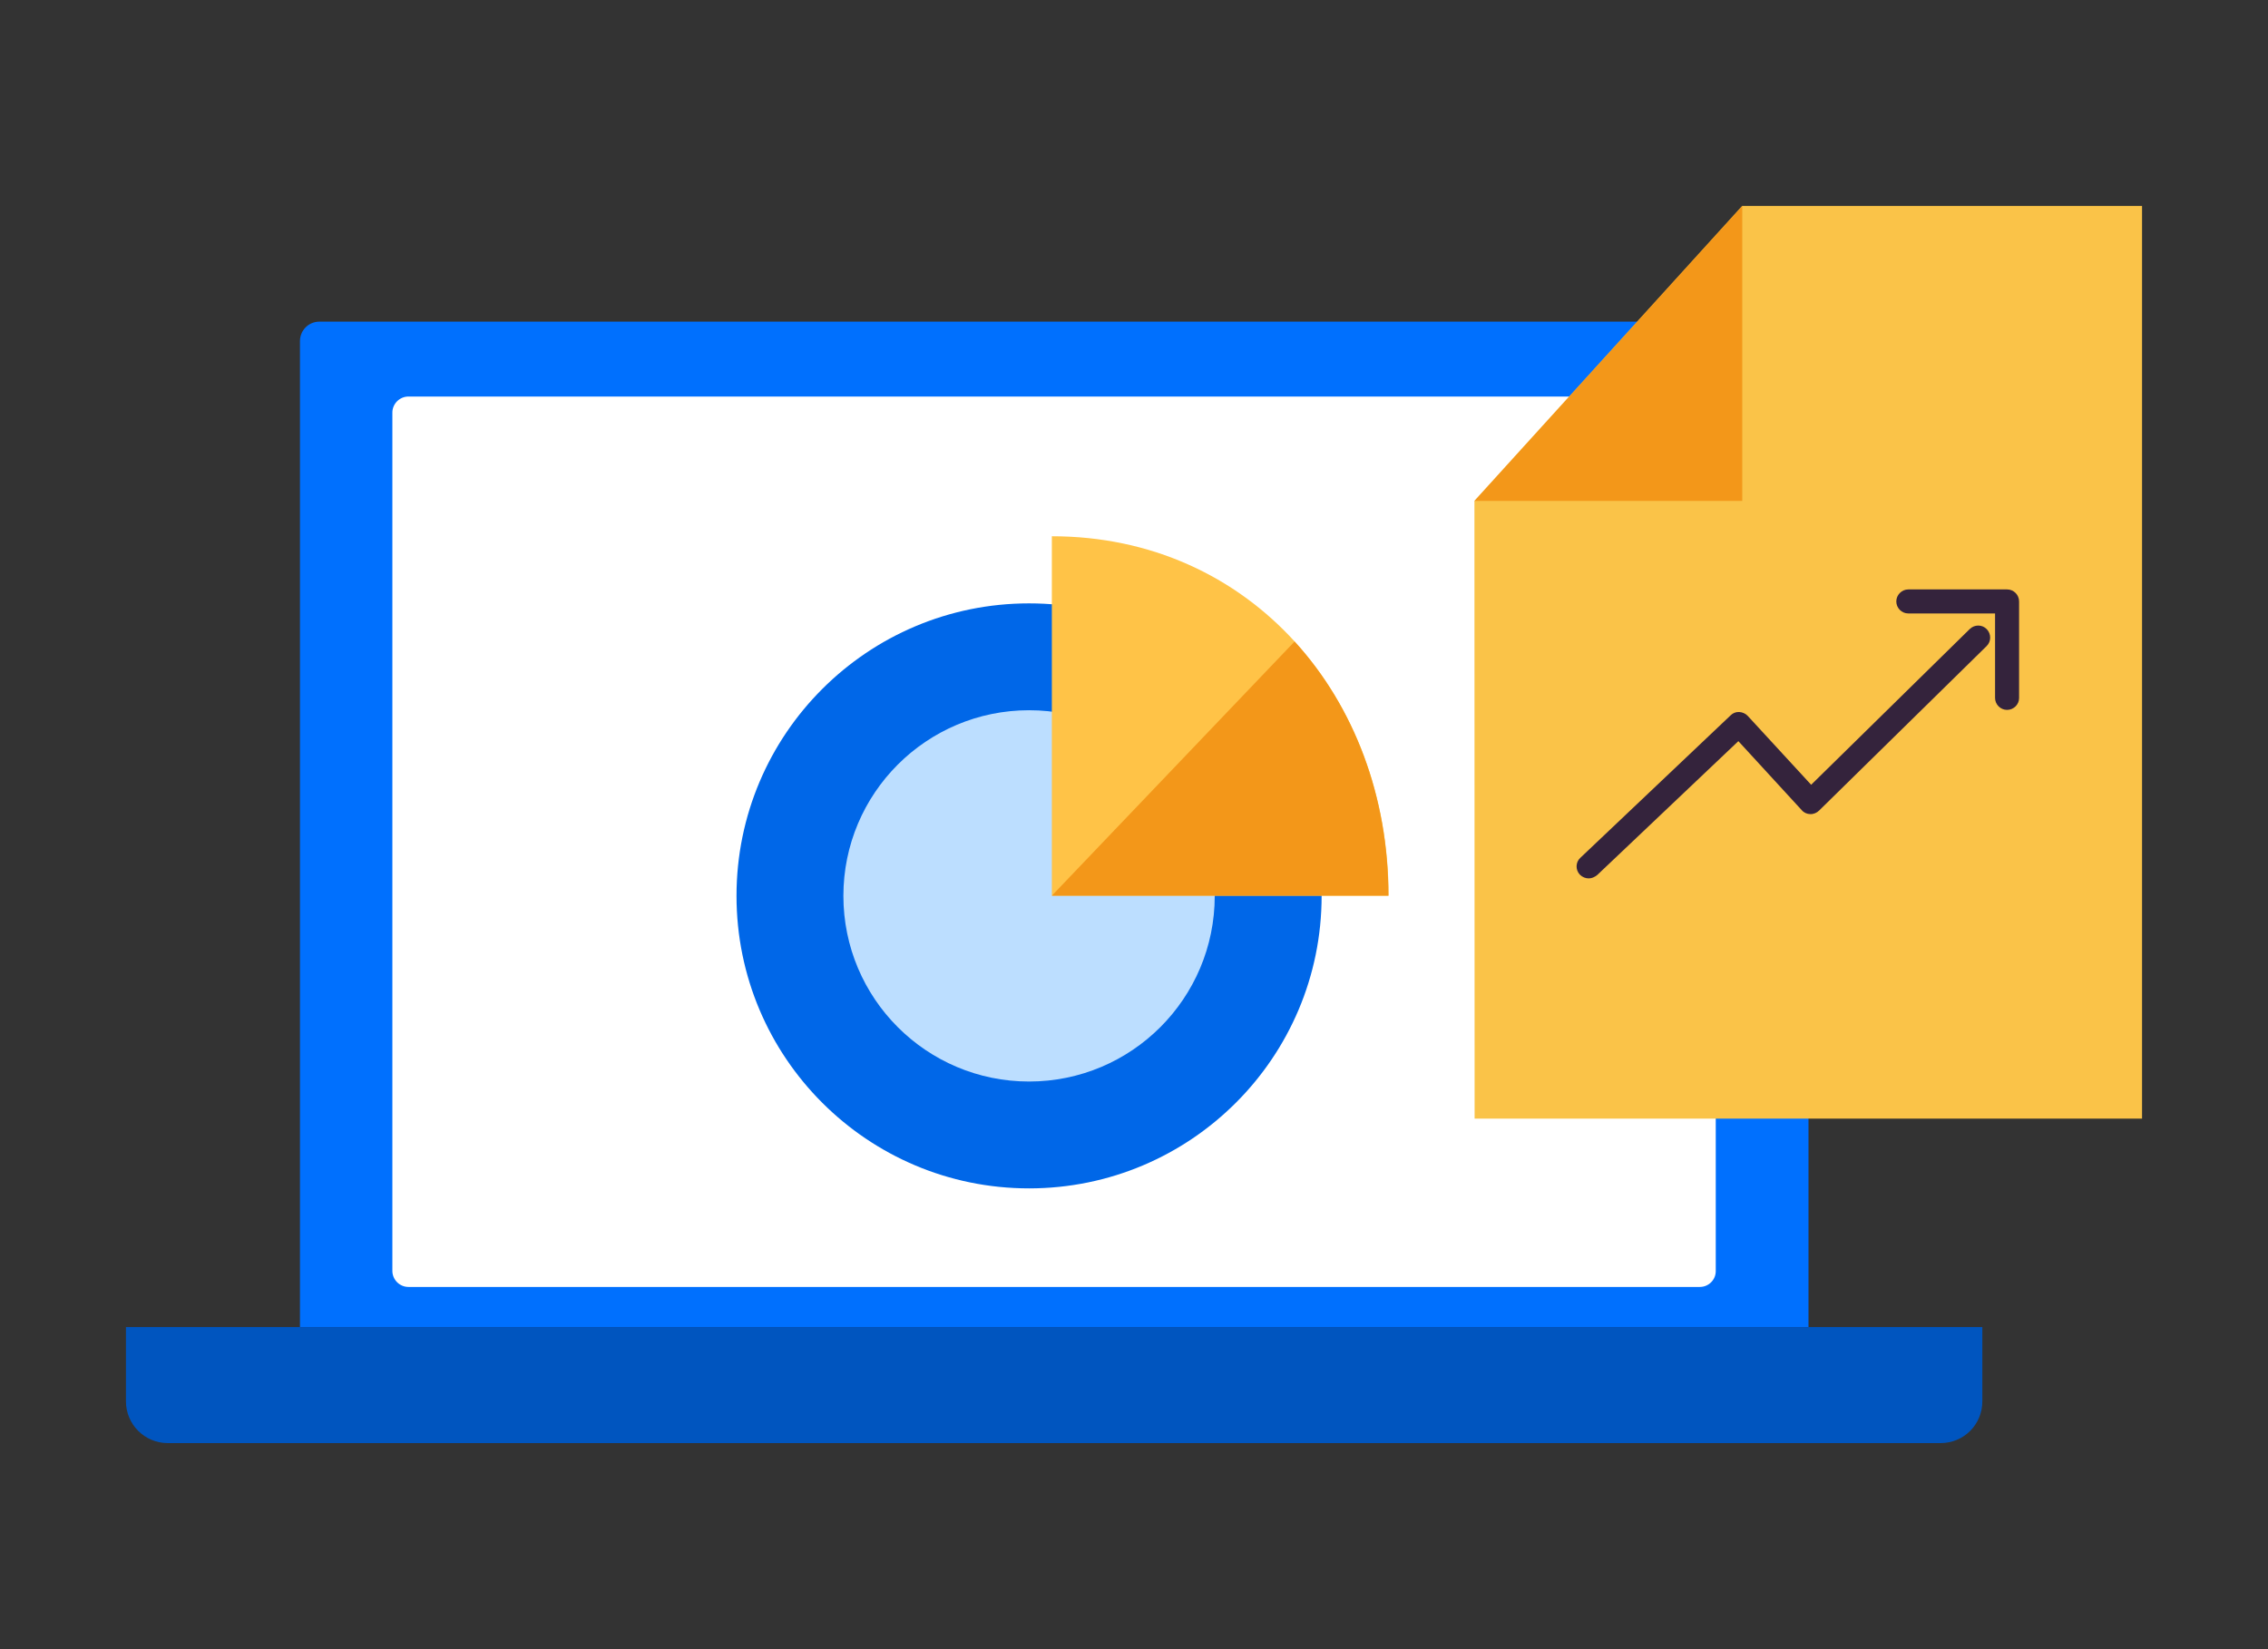
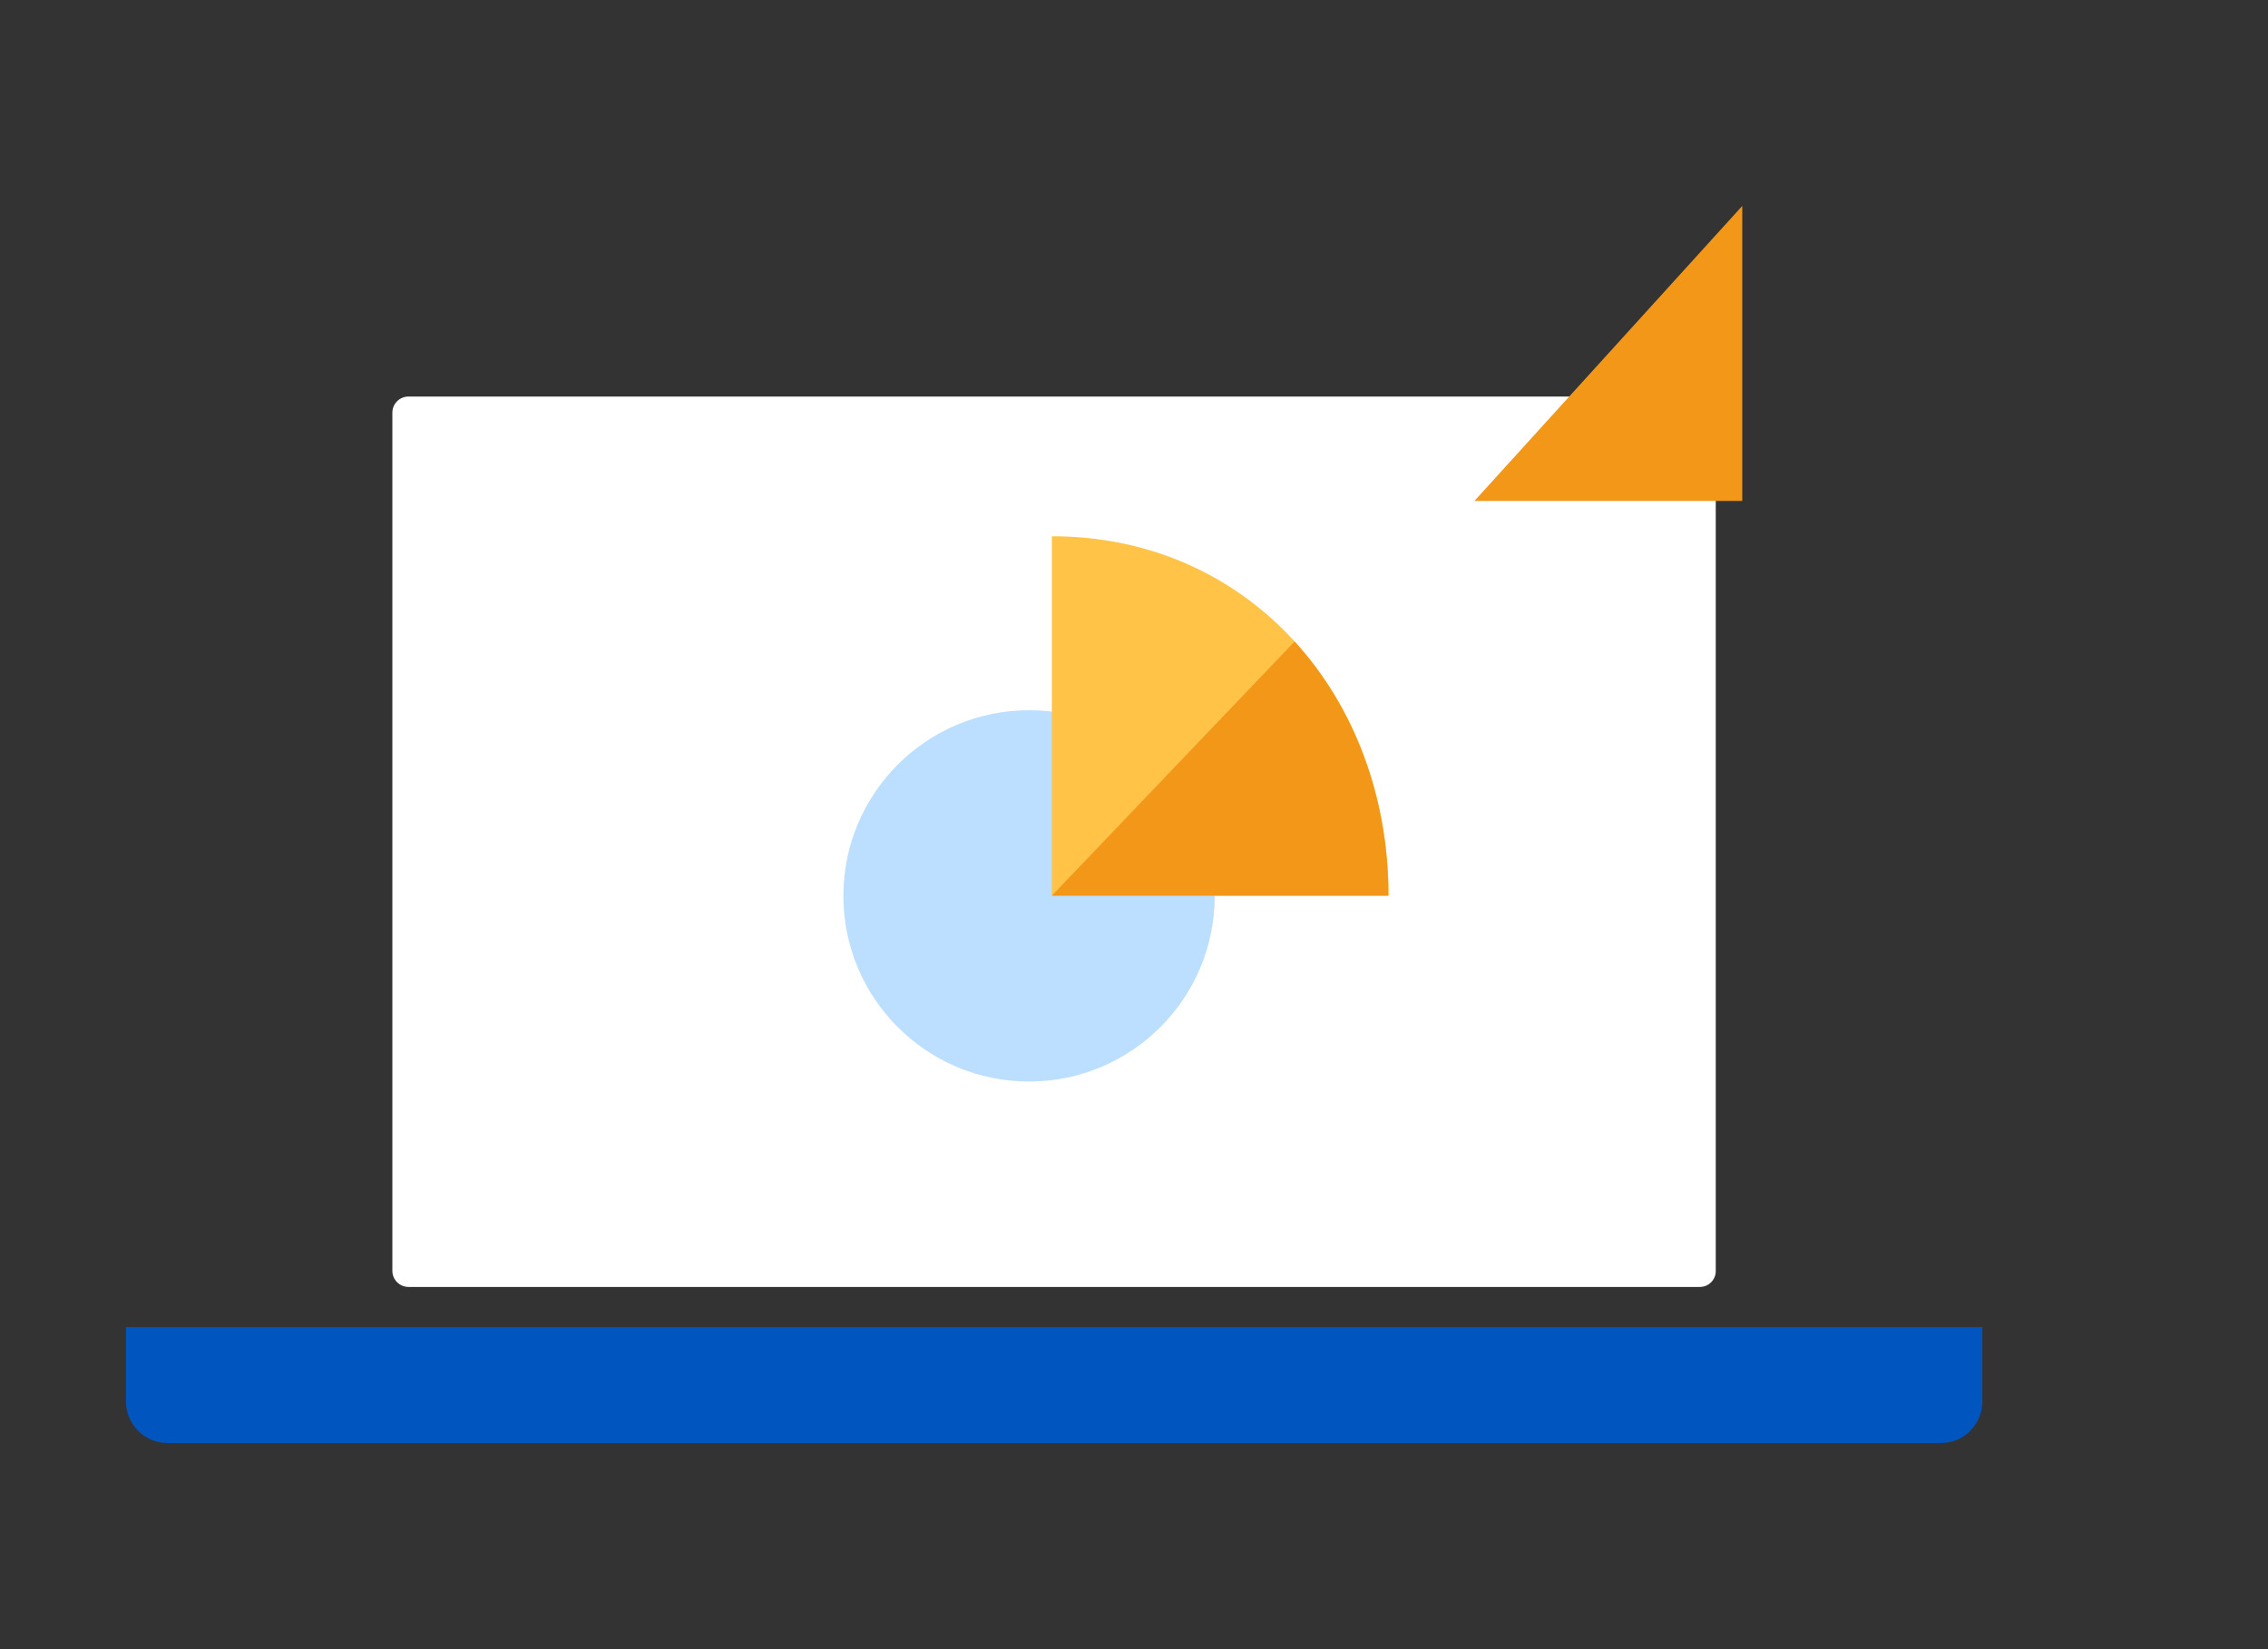
<svg xmlns="http://www.w3.org/2000/svg" enable-background="new 0 0 128.38 93.36" viewBox="0 0 128.38 93.36">
  <rect x="0" y="0" width="128.38" height="93.36" fill="#333333" stroke="none" />
-   <path d="m102.36 75.14h-85.38v-55.83c0-.61.49-1.1 1.1-1.1h83.19c.61 0 1.1.49 1.1 1.1v55.83z" fill="#0070fe" />
  <path d="m96.22 72.86h-73.1c-.5 0-.91-.41-.91-.91v-48.59c0-.5.41-.91.91-.91h73.09c.5 0 .91.41.91.91v48.59c.01.5-.4.91-.9.91z" fill="#fff" />
  <path d="m109.85 81.7h-100.36c-1.3 0-2.36-1.06-2.36-2.36v-4.21h105.08v4.21c0 1.31-1.05 2.36-2.36 2.36z" fill="#0055bf" />
-   <circle cx="58.25" cy="50.72" fill="#0067e8" r="16.56" />
  <circle cx="58.25" cy="50.72" fill="#bcdeff" r="10.51" />
  <path d="m59.54 30.36c11.24 0 19.06 9.11 19.06 20.35h-19.06z" fill="#ffc347" />
  <path d="m73.28 36.32c3.36 3.68 5.31 8.77 5.31 14.39h-19.05" fill="#f39719" />
-   <path d="m121.25 63.33h-37.78l-.01-34.97 15.16-16.7h22.63z" fill="#fac348" />
  <path d="m83.46 28.36 15.16-16.7v16.7z" fill="#f39719" />
  <g fill="#34233c">
-     <path d="m89.93 49.73c-.18 0-.36-.07-.5-.21-.26-.27-.25-.71.03-.96l8.5-8.06c.13-.13.3-.2.49-.19.18.01.36.09.48.22l3.59 3.9 8.98-8.82c.27-.26.7-.26.96.01s.26.7-.01.96l-9.48 9.31c-.13.13-.32.21-.5.2-.18 0-.36-.08-.48-.22l-3.59-3.91-7.99 7.58c-.15.12-.31.19-.48.19z" />
-     <path d="m113.61 40.19c-.38 0-.68-.31-.68-.68v-4.78h-4.91c-.38 0-.68-.31-.68-.68s.31-.68.68-.68h5.59c.38 0 .68.31.68.68v5.47c0 .36-.3.67-.68.67z" />
-   </g>
+     </g>
</svg>